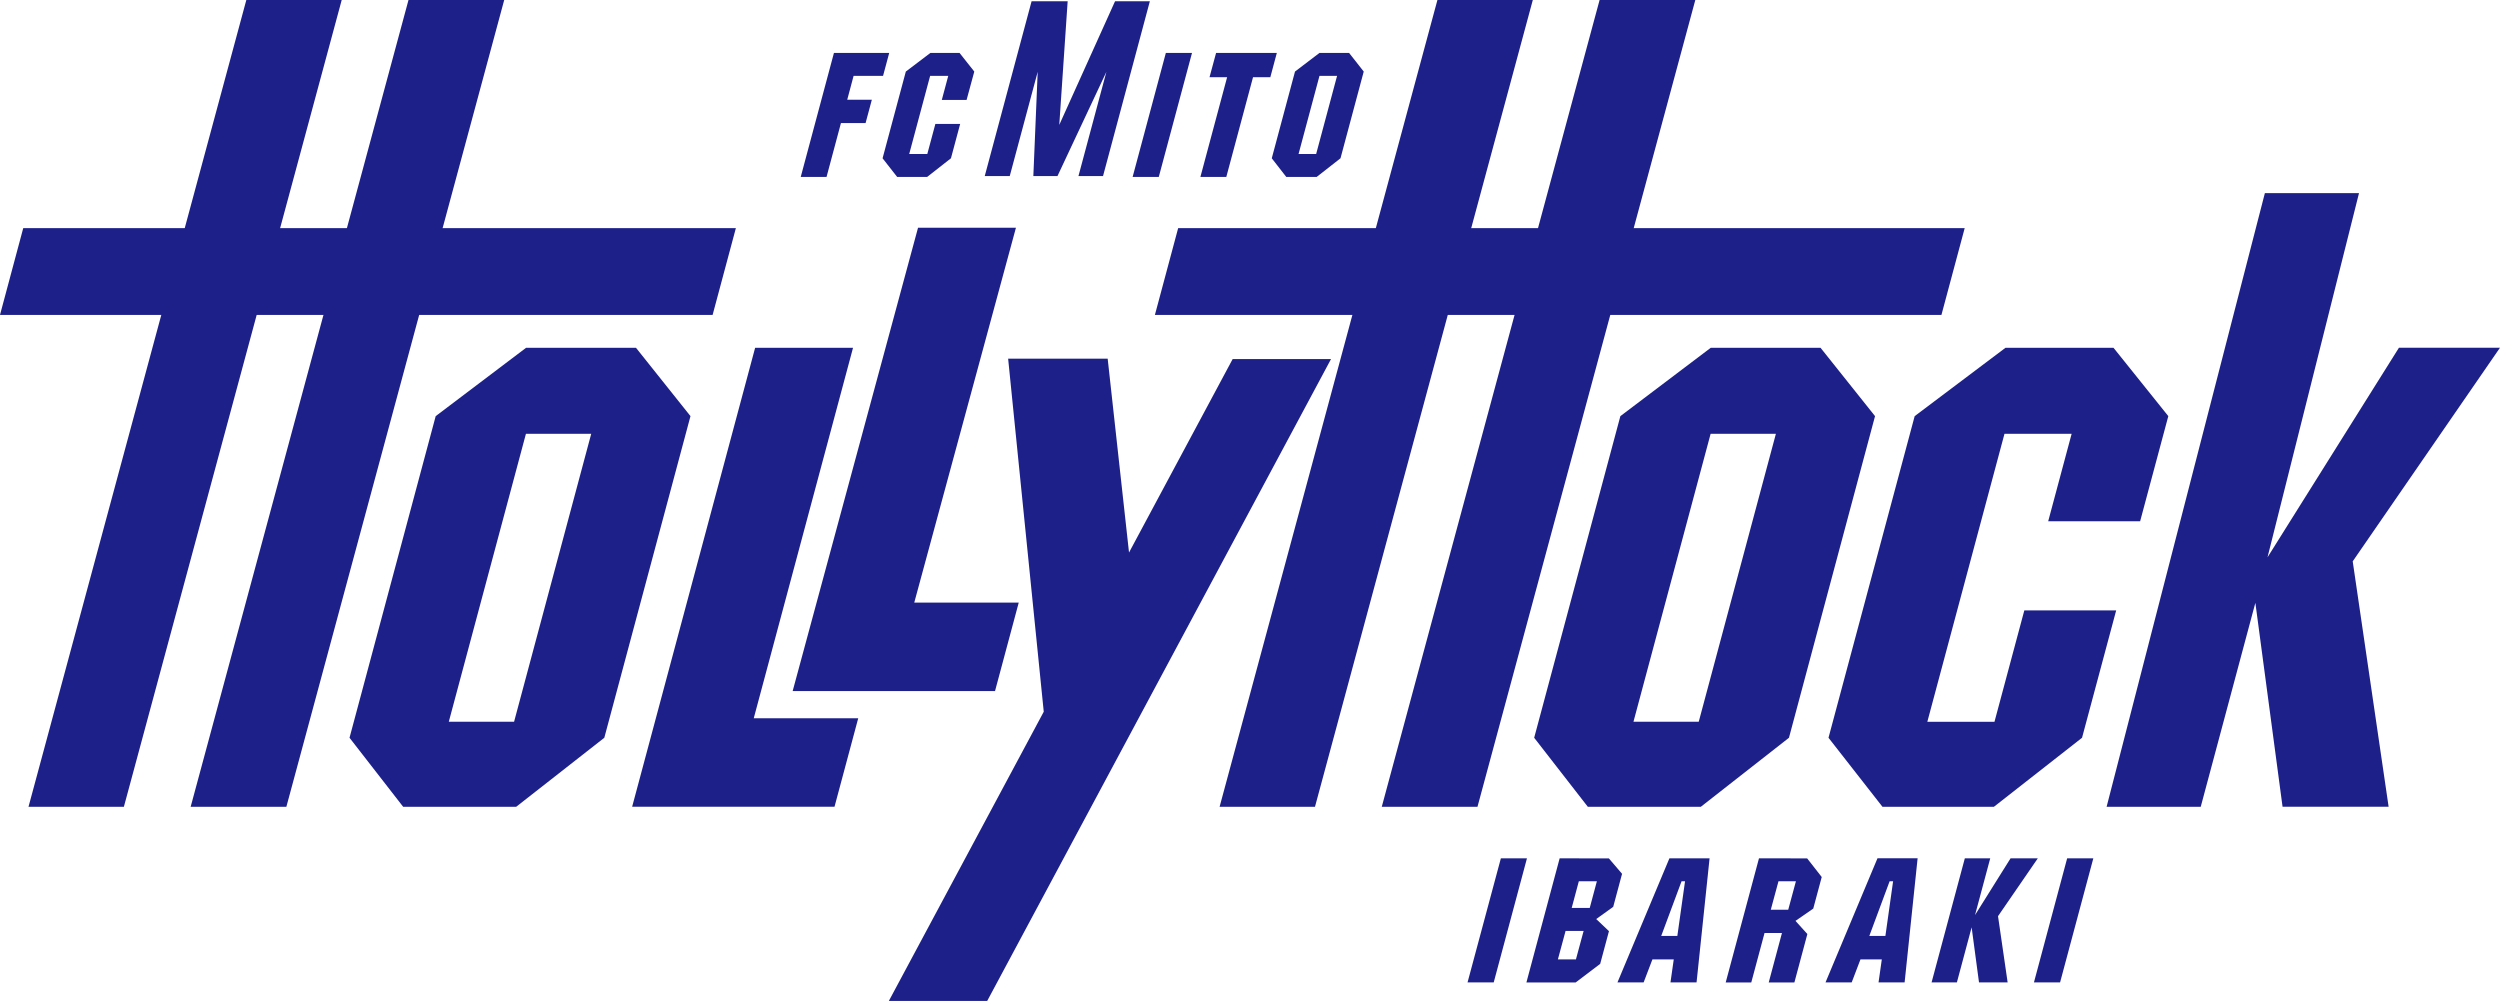
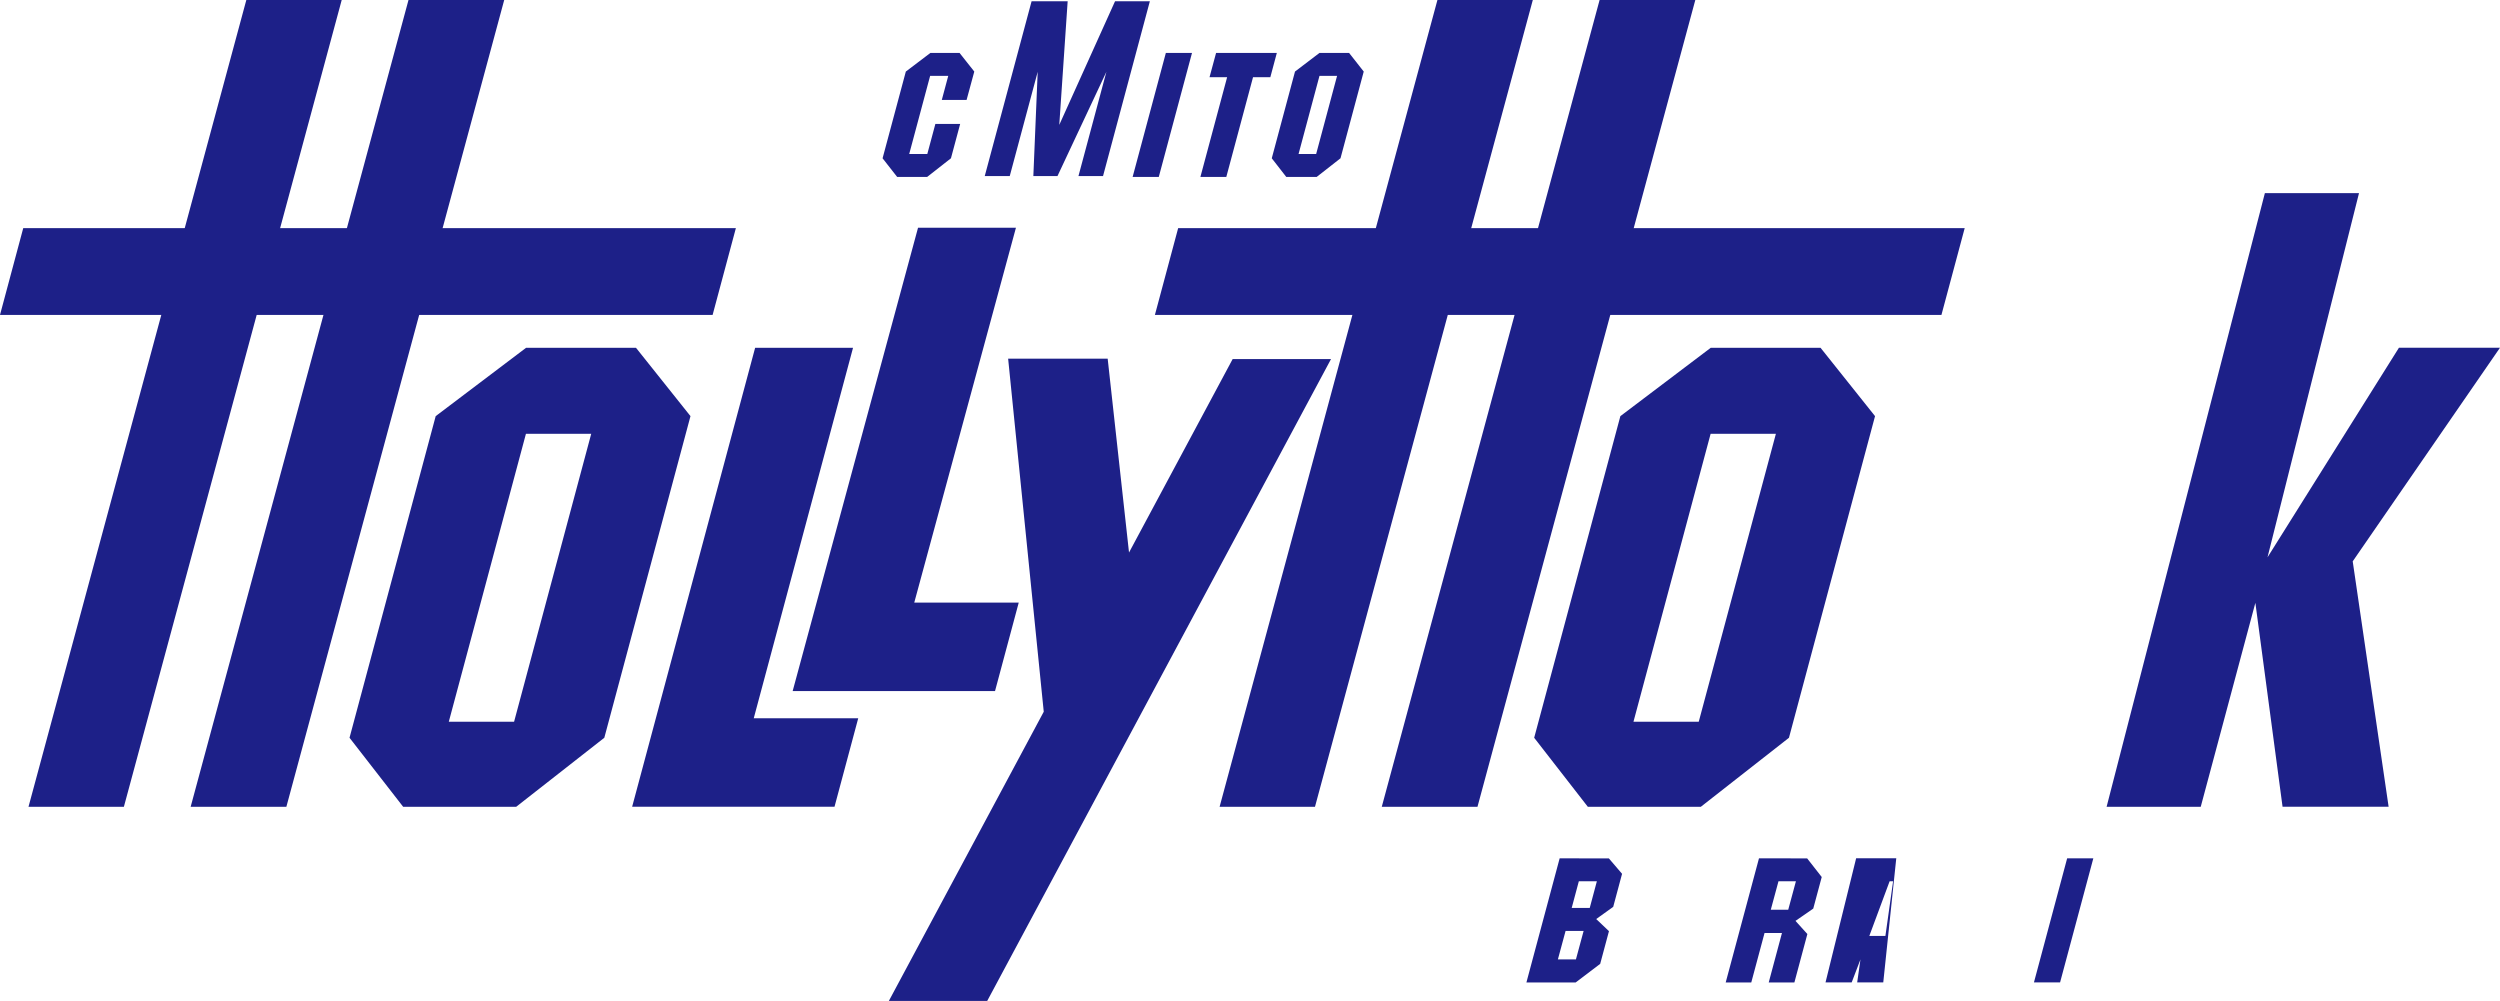
<svg xmlns="http://www.w3.org/2000/svg" id="组_2174" data-name="组 2174" width="130" height="52.046" viewBox="0 0 130 52.046">
  <g id="组_1567" data-name="组 1567">
    <g id="组_1565" data-name="组 1565" transform="translate(1.479)">
      <path id="路径_5315" data-name="路径 5315" d="M251.341,85.288h4.977L244.99,127.241h-4.977Zm-14.8,41.953h-4.96l11.327-41.953h4.96Z" transform="translate(-231.578 -85.288)" fill="#1d2088" />
      <path id="路径_5316" data-name="路径 5316" d="M263.093,133.282l4.012-14.975H270.5l-4.012,14.975Zm4.019-19.446-4.7,3.554-4.481,16.725,2.79,3.59h5.875l4.584-3.59,4.481-16.725-2.834-3.554Z" transform="translate(-241.235 -95.751)" fill="#1d2088" />
      <path id="路径_5317" data-name="路径 5317" d="M287.53,113.836h5.091L287.458,133.1h5.433l-1.233,4.6H281.135Z" transform="translate(-249.742 -95.751)" fill="#1d2088" />
      <path id="路径_5318" data-name="路径 5318" d="M300.829,103.982h5.091l-5.288,19.494h5.433l-1.233,4.6H294.309Z" transform="translate(-254.57 -92.14)" fill="#1d2088" />
      <path id="路径_5319" data-name="路径 5319" d="M349.114,85.288h4.977l-11.327,41.953h-4.977Zm-14.8,41.953h-4.96l11.327-41.953h4.96Z" transform="translate(-267.414 -85.288)" fill="#1d2088" />
      <path id="路径_5320" data-name="路径 5320" d="M360.338,133.282l4.013-14.975h3.394l-4.013,14.975Zm4.019-19.446-4.7,3.554-4.482,16.725,2.791,3.59h5.874l4.584-3.59L372.9,117.39l-2.834-3.554Z" transform="translate(-276.877 -95.751)" fill="#1d2088" />
-       <path id="路径_5321" data-name="路径 5321" d="M394.16,113.836l2.85,3.554-1.465,5.466h-4.781l1.219-4.548h-3.492l-4.012,14.975h3.492l1.552-5.793H394.3l-1.776,6.625-4.584,3.59h-5.793l-2.807-3.59,4.481-16.725,4.722-3.554Z" transform="translate(-285.737 -95.751)" fill="#1d2088" />
      <path id="路径_5322" data-name="路径 5322" d="M410.394,101.143h4.895l-4.758,18.937,6.836-10.9h5.254l-7.659,11.109,1.867,12.76h-5.515L409.9,122.446l-2.841,10.606h-4.895Z" transform="translate(-294.1 -91.099)" fill="#1d2088" />
      <path id="路径_5323" data-name="路径 5323" d="M320.085,114.748l-5.39,10.062-1.11-10.082h-5.176l1.852,18.36-8.054,15.037h5.114L325.2,114.748Z" transform="translate(-257.465 -96.078)" fill="#1d2088" />
    </g>
    <g id="组_1566" data-name="组 1566" transform="translate(0 11.863)">
      <path id="路径_5324" data-name="路径 5324" d="M266.3,108.526l1.209-4.511H230.452l-1.208,4.511Z" transform="translate(-229.244 -104.014)" fill="#1d2088" />
      <path id="路径_5325" data-name="路径 5325" d="M364.948,108.526l1.209-4.511h-40.9l-1.209,4.511Z" transform="translate(-263.993 -104.014)" fill="#1d2088" />
    </g>
  </g>
  <g id="组_1568" data-name="组 1568" transform="translate(41.638 0.067)">
    <path id="路径_5326" data-name="路径 5326" d="M323.944,89.634h1.36l-1.727,6.446h-1.36Z" transform="translate(-304.958 -86.948)" fill="#1d2088" />
-     <path id="路径_5327" data-name="路径 5327" d="M296.7,89.634h2.874l-.32,1.192h-1.532l-.331,1.241h1.28l-.326,1.214h-1.281l-.749,2.8h-1.342Z" transform="translate(-294.973 -86.948)" fill="#1d2088" />
    <path id="路径_5328" data-name="路径 5328" d="M305.7,89.634l.766.968-.4,1.474h-1.289l.335-1.25h-.942l-1.088,4.062h.941l.419-1.562h1.289l-.479,1.786-1.236.968h-1.562l-.757-.968,1.209-4.51,1.276-.968Z" transform="translate(-297.441 -86.948)" fill="#1d2088" />
    <path id="路径_5329" data-name="路径 5329" d="M316.856,85.394h1.81l-2.434,9.087h-1.278l1.453-5.42-2.544,5.421h-1.255l.226-5.421-1.453,5.42h-1.3l2.435-9.087h1.876l-.436,6.427Z" transform="translate(-300.512 -85.394)" fill="#1d2088" />
    <path id="路径_5330" data-name="路径 5330" d="M328.6,89.634h3.159l-.338,1.263h-.9l-1.389,5.184h-1.347l1.389-5.184h-.915Z" transform="translate(-307.002 -86.948)" fill="#1d2088" />
    <path id="路径_5331" data-name="路径 5331" d="M335.032,94.888l1.088-4.062h.915l-1.088,4.062Zm1.086-5.254-1.271.968-1.208,4.51.753.968h1.584l1.237-.968,1.208-4.51-.761-.968Z" transform="translate(-309.145 -86.948)" fill="#1d2088" />
  </g>
  <g id="组_1569" data-name="组 1569" transform="translate(76.316 44.633)">
-     <path id="路径_5332" data-name="路径 5332" d="M351.443,155.744H352.8l-1.729,6.453h-1.361Z" transform="translate(-349.714 -155.744)" fill="#1d2088" />
    <path id="路径_5333" data-name="路径 5333" d="M356.895,158.325l.371-1.387h.938l-.371,1.387Zm-.626-2.581L354.54,162.2H357.1l1.277-.969.456-1.7-.663-.63.884-.634.46-1.718-.685-.8ZM356.177,161l.4-1.479h.938l-.4,1.479Z" transform="translate(-351.483 -155.744)" fill="#1d2088" />
-     <path id="路径_5334" data-name="路径 5334" d="M365.348,156.937h.181l-.4,2.841h-.838Zm-3.333,5.259h1.361l.456-1.195h1.11l-.17,1.195h1.356l.677-6.453h-2.088Z" transform="translate(-354.223 -155.744)" fill="#1d2088" />
    <path id="路径_5335" data-name="路径 5335" d="M373.245,158.417l.4-1.48h.907l-.4,1.48Zm-.614-2.673L370.9,162.2h1.33l.69-2.573h.906l-.689,2.573h1.335l.675-2.519-.618-.684.924-.639.441-1.642-.758-.969Z" transform="translate(-357.48 -155.744)" fill="#1d2088" />
-     <path id="路径_5336" data-name="路径 5336" d="M382.426,156.937h.181l-.4,2.841h-.836Zm-3.333,5.259h1.361L380.91,161h1.11l-.17,1.195h1.356l.676-6.453h-2.087Z" transform="translate(-360.482 -155.744)" fill="#1d2088" />
-     <path id="路径_5337" data-name="路径 5337" d="M389.529,155.744h1.321l-.791,2.951,1.848-2.951h1.417l-2.069,3.008.5,3.444h-1.489l-.383-2.863-.767,2.863H387.8Z" transform="translate(-363.674 -155.744)" fill="#1d2088" />
+     <path id="路径_5336" data-name="路径 5336" d="M382.426,156.937h.181l-.4,2.841h-.836Zm-3.333,5.259h1.361L380.91,161l-.17,1.195h1.356l.676-6.453h-2.087Z" transform="translate(-360.482 -155.744)" fill="#1d2088" />
    <path id="路径_5338" data-name="路径 5338" d="M397.927,155.744h1.361l-1.729,6.453H396.2Z" transform="translate(-366.751 -155.744)" fill="#1d2088" />
  </g>
</svg>